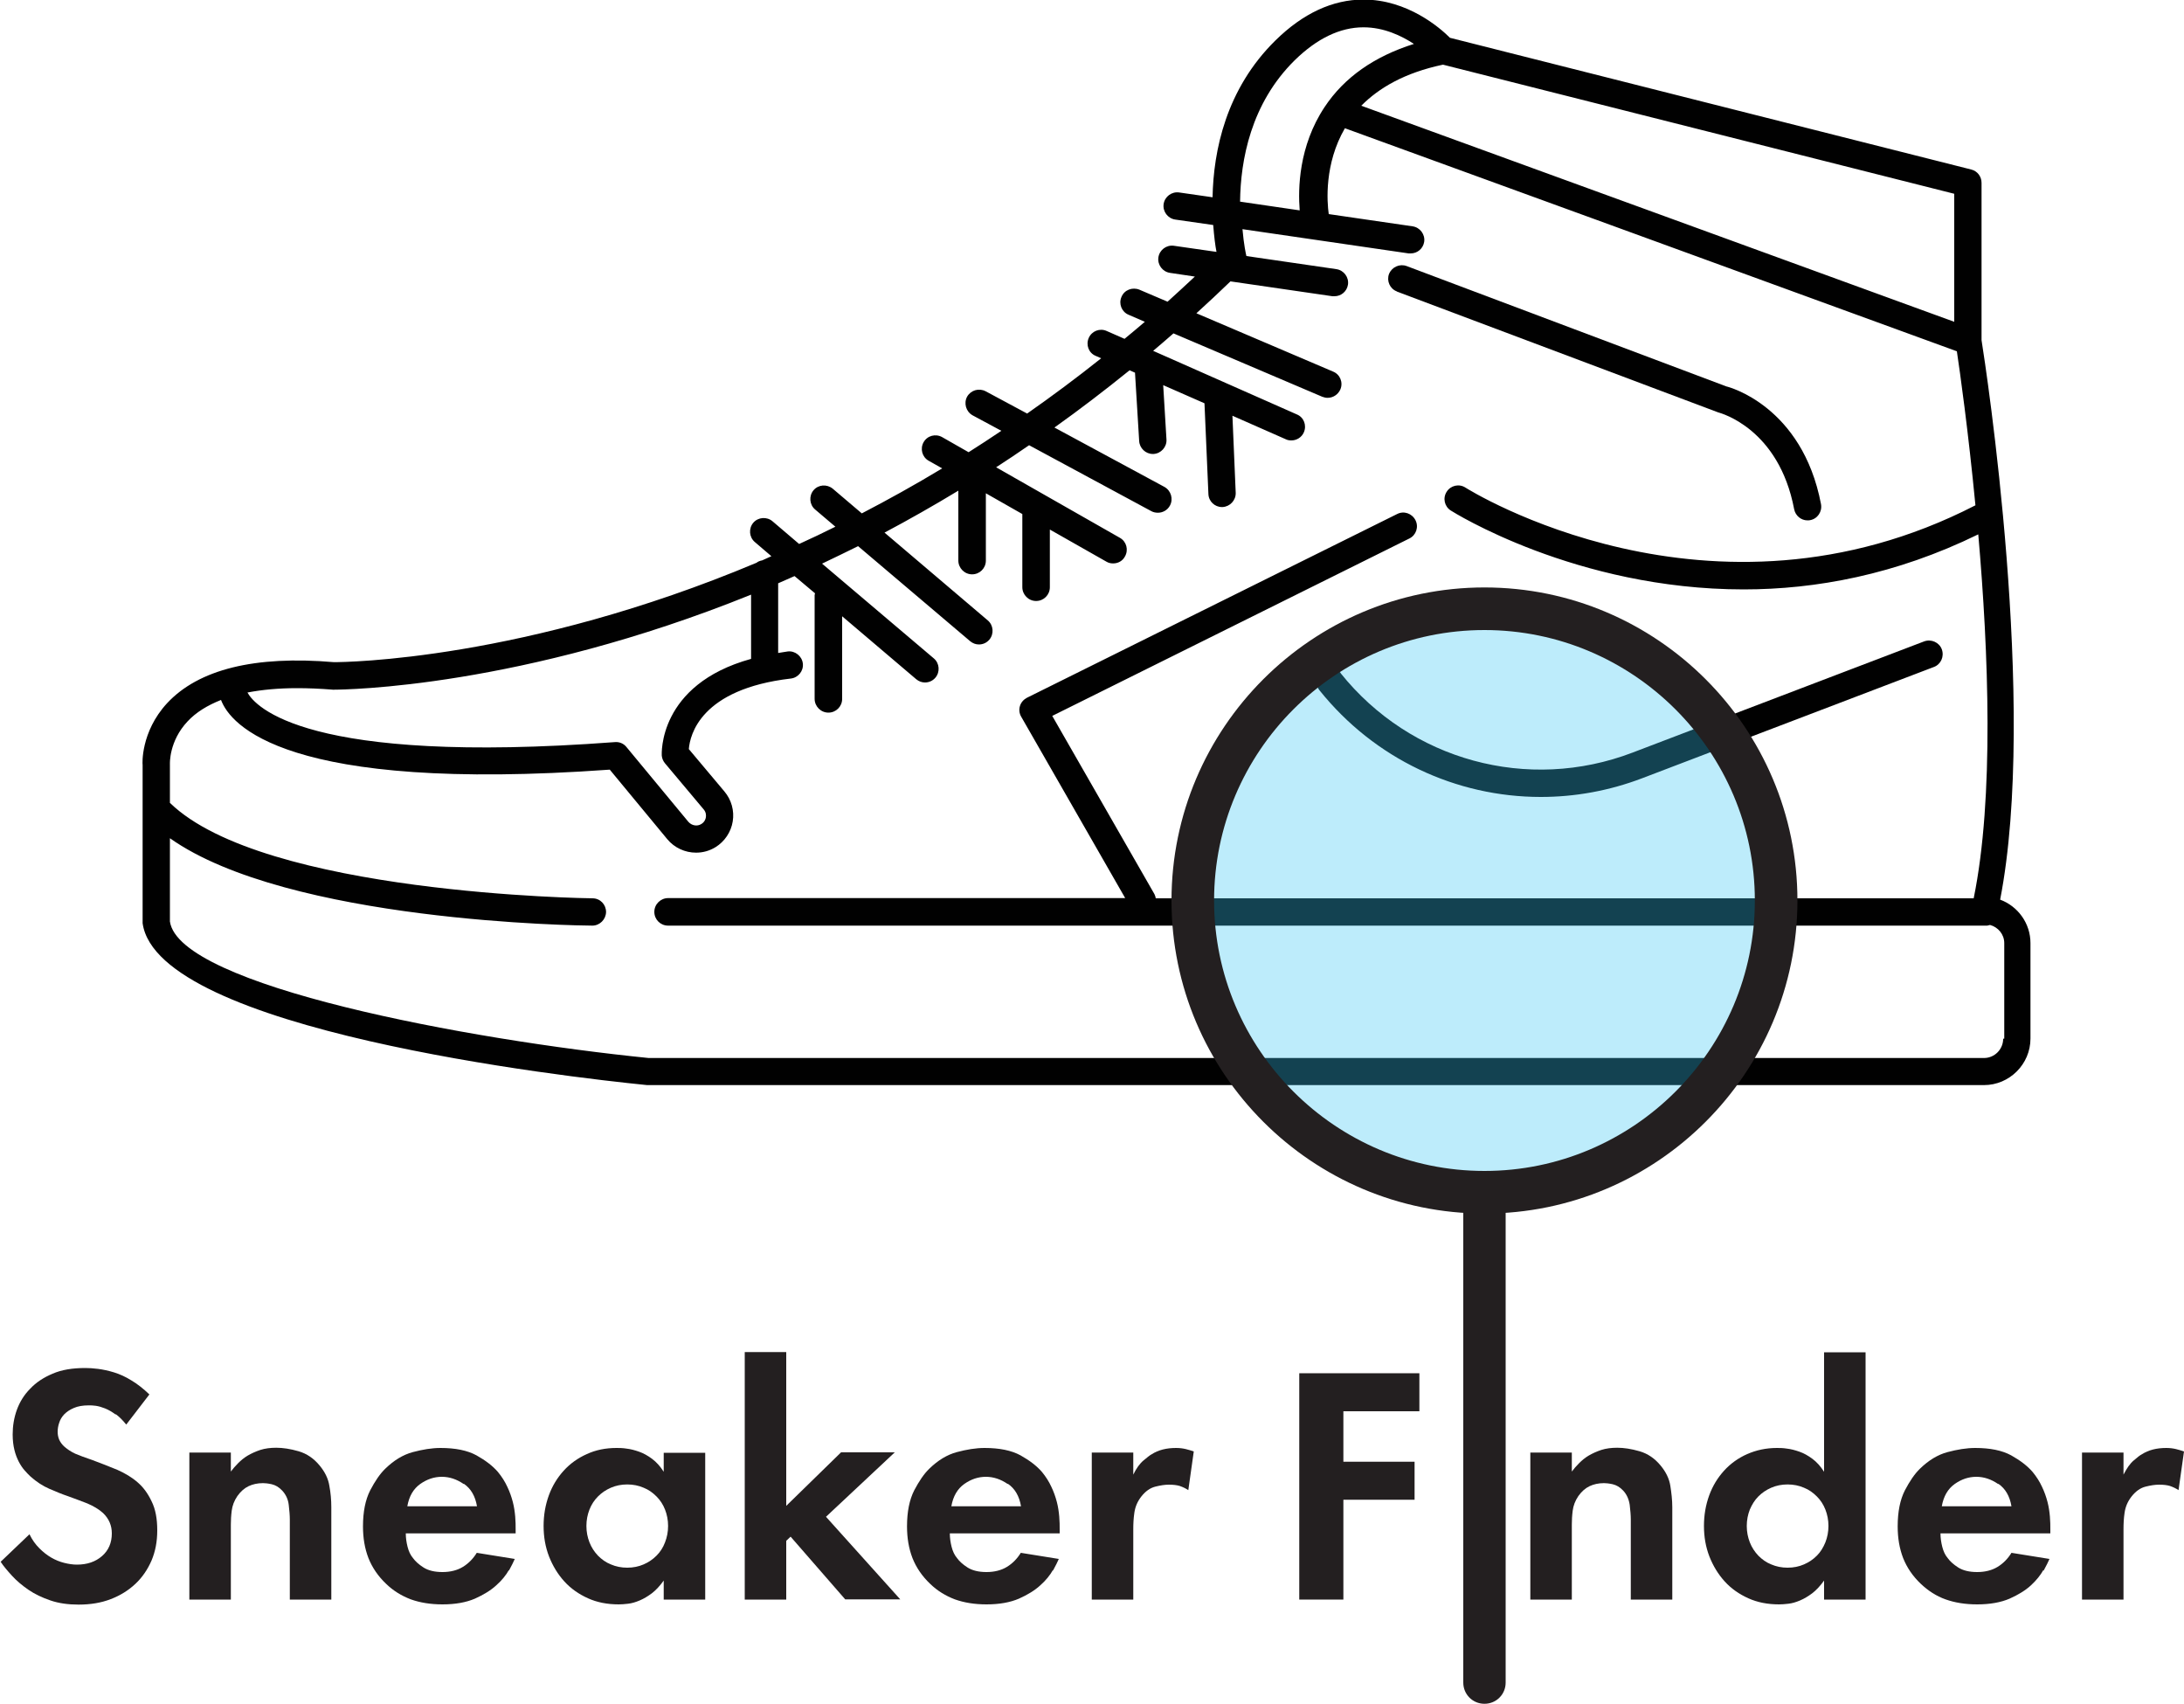
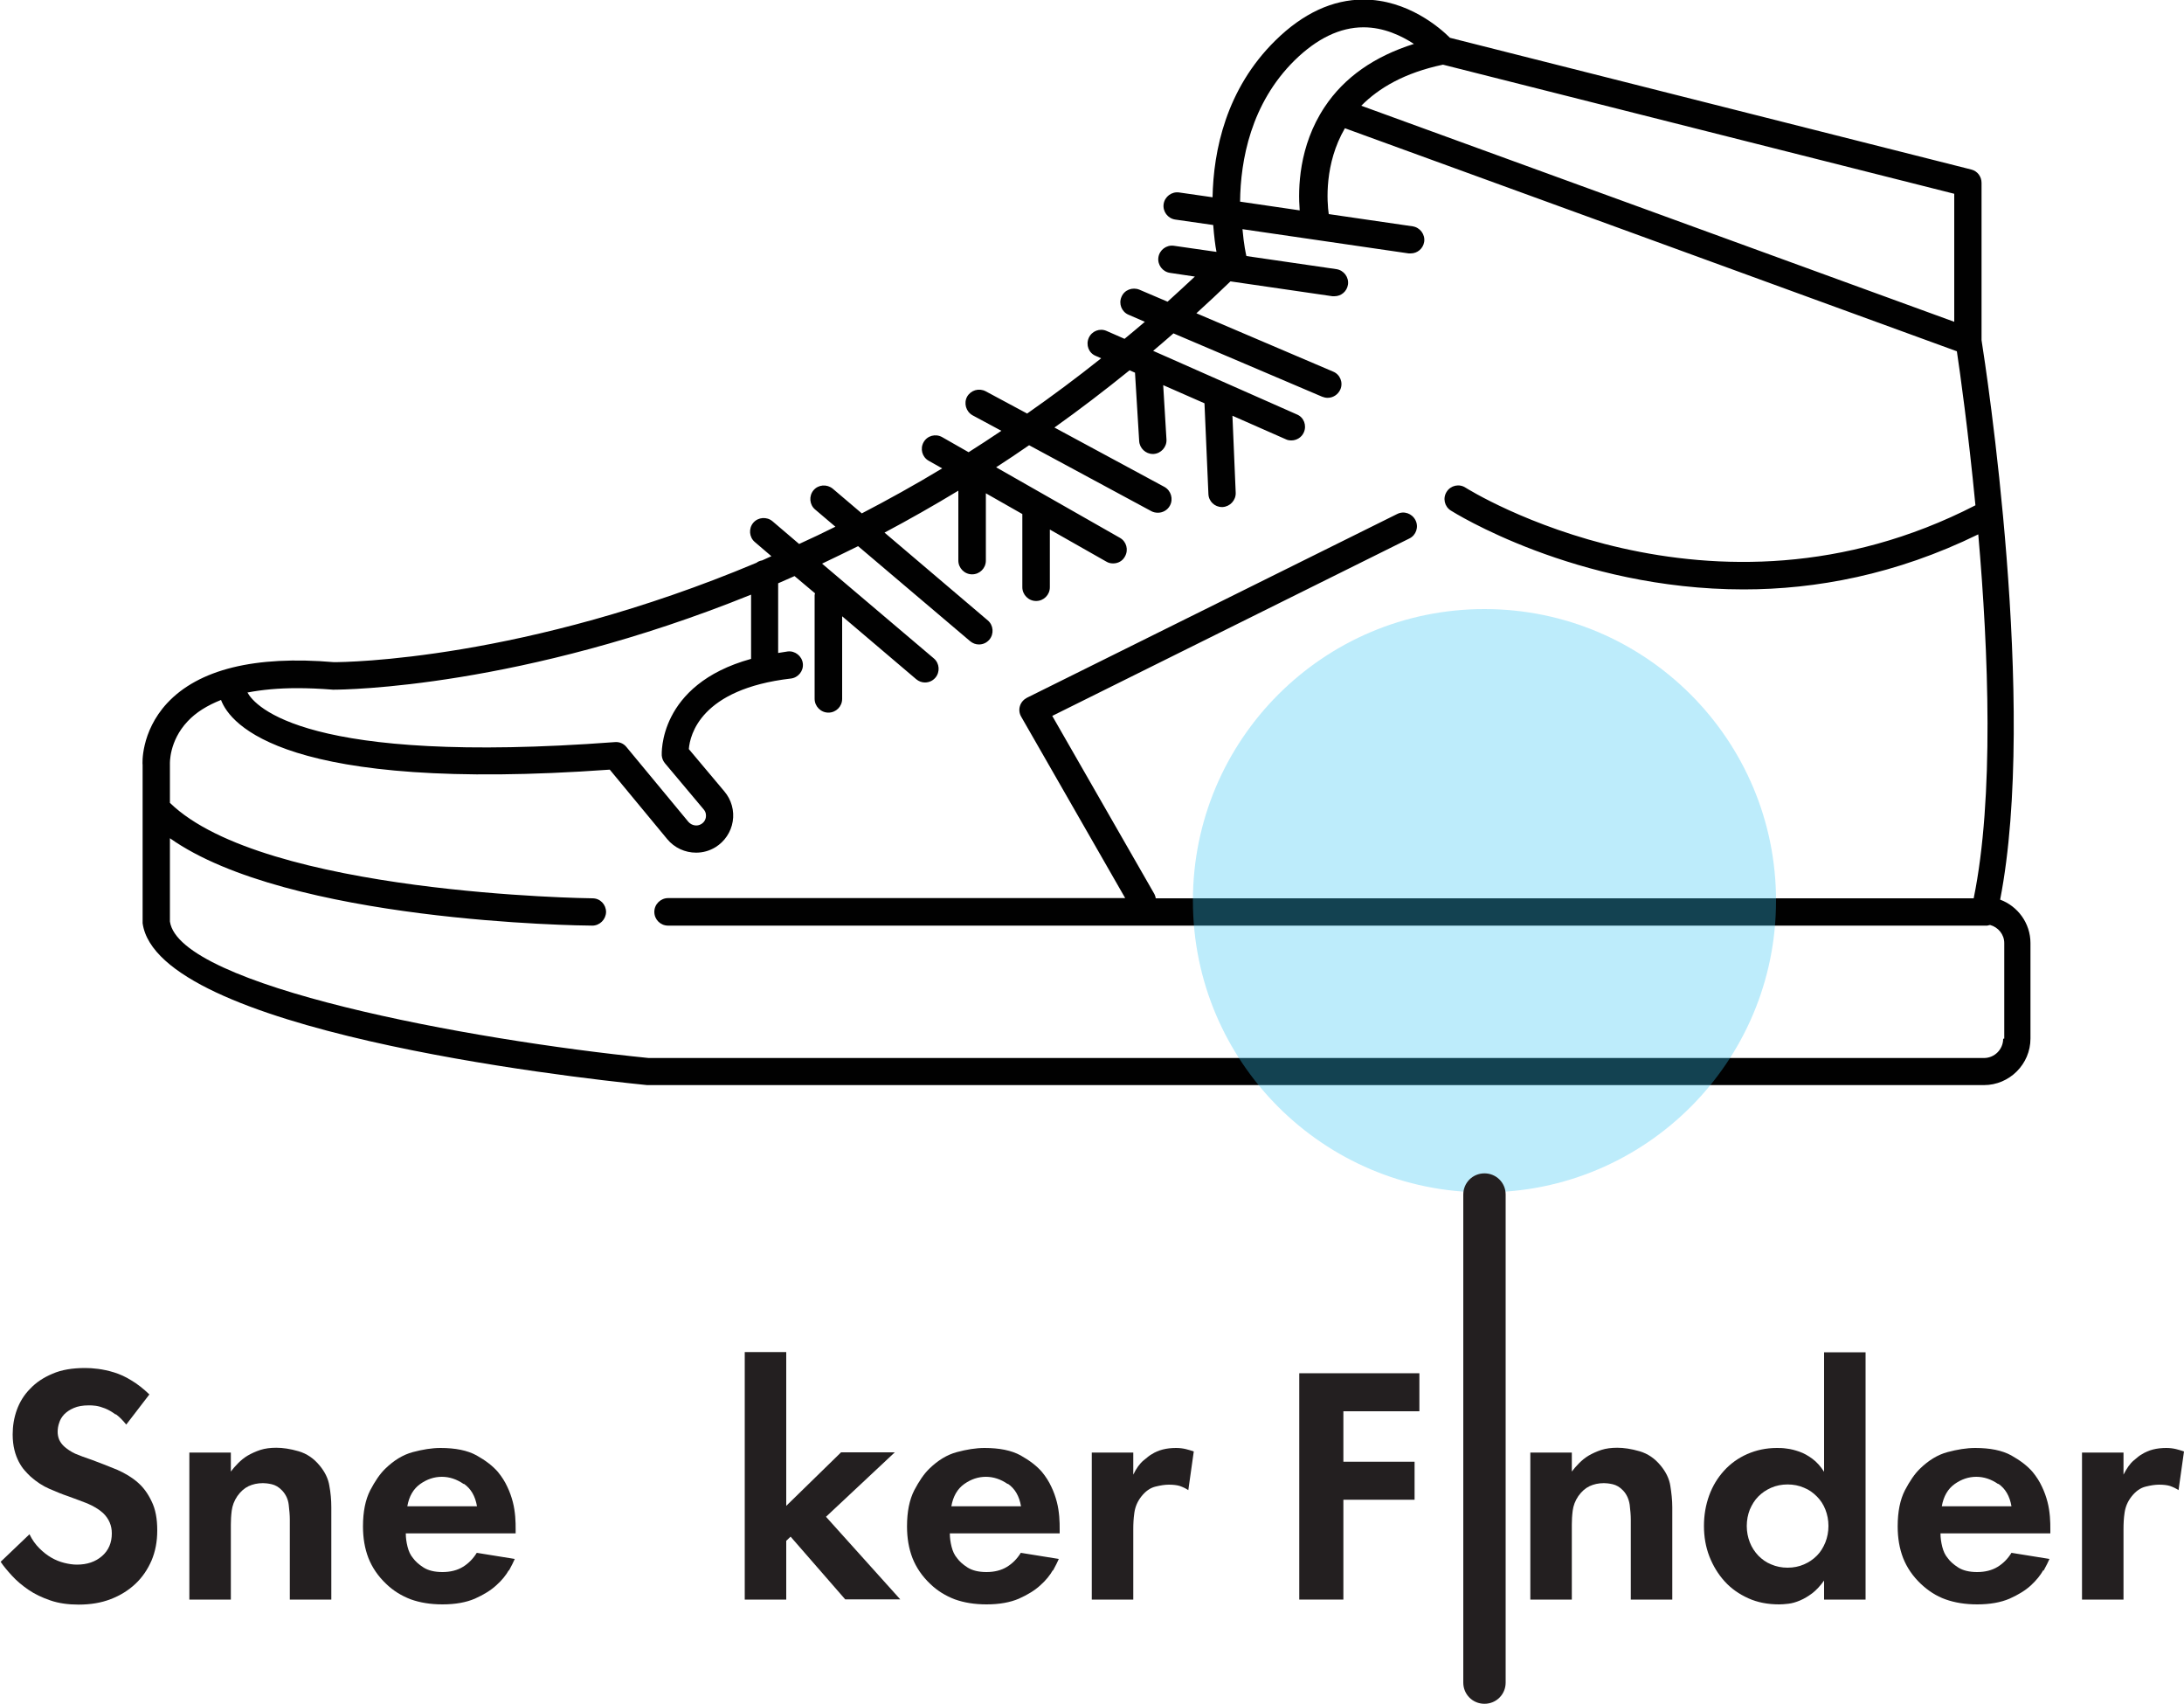
<svg xmlns="http://www.w3.org/2000/svg" id="Layer_1" data-name="Layer 1" viewBox="0 0 100 77.99">
  <defs>
    <style>
      .cls-1 {
        fill: #39c6f4;
        opacity: .33;
      }

      .cls-1, .cls-2, .cls-3 {
        stroke-width: 0px;
      }

      .cls-2 {
        fill: #010101;
      }

      .cls-3 {
        fill: #231f20;
      }
    </style>
  </defs>
  <g>
    <path class="cls-2" d="m91.58,41.19c1.73-8.87-.66-24.43-.85-25.62v-7.2c0-.29-.19-.54-.47-.61l-23.87-6.03c-.45-.45-1.94-1.75-3.96-1.75-1.41,0-2.77.63-4.03,1.87-2.27,2.23-2.84,5.06-2.88,7.18l-1.53-.22c-.34-.05-.66.19-.71.53-.05.34.19.66.53.71l1.74.25c.04.51.09.93.15,1.23l-1.95-.28c-.34-.05-.66.19-.71.53-.05.34.19.66.53.71l1.14.17c-.42.39-.84.78-1.25,1.15l-1.29-.55c-.32-.13-.69.01-.82.33-.14.32.01.69.33.82l.74.32c-.31.27-.62.52-.93.78l-.82-.36c-.31-.14-.68,0-.82.32-.14.32,0,.69.32.82l.25.11c-1.13.9-2.26,1.74-3.39,2.53l-1.9-1.02c-.31-.16-.68-.05-.85.25-.16.3-.05.68.25.85l1.32.71c-.5.34-1,.66-1.5.98l-1.21-.69c-.3-.17-.68-.07-.85.23-.17.3-.07.68.23.85l.62.35c-1.24.75-2.47,1.43-3.68,2.06l-1.33-1.13c-.27-.22-.66-.19-.88.07-.22.26-.19.66.07.88l.93.79c-.56.28-1.11.54-1.66.79l-1.22-1.04c-.26-.22-.66-.19-.88.07-.22.26-.19.66.07.88l.76.65c-.14.06-.28.13-.42.19-.1.02-.19.05-.26.11-10.64,4.47-18.83,4.55-19.35,4.55-3.62-.31-6.2.33-7.64,1.88-1.22,1.32-1.13,2.81-1.12,2.82v1.98s0,0,0,.02v5.25c.68,4.89,19.31,7.03,23.1,7.41h61.21c1.17,0,2.13-.96,2.13-2.13v-4.37c0-.91-.58-1.69-1.39-1.99Zm-2.1-26.46c-4.29-1.56-23.23-8.47-27.15-9.89.8-.81,1.98-1.51,3.74-1.88l23.41,5.91v5.86ZM59.28,2.76c1.02-1,2.08-1.51,3.15-1.51.94,0,1.74.39,2.31.76-1.81.57-3.19,1.53-4.09,2.89-1.19,1.79-1.22,3.75-1.14,4.73l-2.73-.4c.02-1.89.49-4.49,2.5-6.47ZM15.26,31.57c.54,0,8.59-.09,19.13-4.35v2.94c-4.28,1.18-4.09,4.39-4.09,4.42.01.13.06.25.14.35l1.78,2.12c.12.14.11.29.1.36-.01.08-.06.22-.21.31-.19.12-.44.07-.59-.1l-2.84-3.43c-.13-.16-.33-.24-.53-.22-14.16,1.06-16.47-1.64-16.82-2.27.67-.13,1.43-.2,2.27-.2.5,0,1.03.02,1.65.07Zm76.46,15.98c0,.48-.39.88-.88.88H29.7c-8.25-.83-21.5-3.3-21.92-6.25v-3.81c5.42,3.83,18.74,4,19.34,4h0c.34,0,.62-.28.63-.62,0-.35-.27-.63-.62-.63-.15,0-15.06-.19-19.35-4.37v-1.78s-.05-1.04.81-1.95c.38-.41.9-.73,1.53-.98.42,1.12,2.92,4.26,17.8,3.19l2.63,3.18c.33.4.82.62,1.32.62.31,0,.61-.08.89-.25.42-.26.71-.69.79-1.18.08-.49-.06-.99-.38-1.37l-1.63-1.94c.05-.64.53-2.75,4.67-3.23.34-.04.59-.35.55-.69-.04-.34-.36-.59-.69-.55-.16.02-.29.05-.44.07v-3.19c.25-.11.5-.22.75-.33l.94.79s-.02.05-.02.08v4.75c0,.34.28.63.63.63s.63-.28.63-.63v-3.78l3.39,2.88c.12.1.26.15.4.15.18,0,.35-.07.48-.22.22-.26.19-.66-.07-.88l-5.12-4.34c.54-.26,1.09-.52,1.65-.8l5.13,4.35c.12.1.26.15.4.15.18,0,.35-.07.48-.22.22-.26.19-.66-.07-.88l-4.73-4.02c1.11-.59,2.24-1.23,3.38-1.92v3.2c0,.34.28.63.63.63s.63-.28.63-.63v-3.08l1.67.95v3.35c0,.34.28.63.63.63s.63-.28.63-.63v-2.64l2.59,1.47c.1.06.2.08.31.08.22,0,.43-.11.54-.32.17-.3.07-.68-.23-.85l-5.67-3.23c.5-.32,1-.66,1.51-1.01l5.6,3.02c.09.05.2.07.3.07.22,0,.44-.12.55-.33.16-.3.05-.68-.25-.85l-5.04-2.72c1.15-.82,2.29-1.69,3.44-2.62l.25.11s0,.01,0,.02l.19,3.11c.02.33.3.59.62.59.01,0,.03,0,.04,0,.34-.02.61-.32.59-.66l-.15-2.49,1.89.83.18,4.15c.01.34.29.6.62.6h.03c.34-.02.61-.31.6-.65l-.15-3.53,2.45,1.08c.08.04.17.05.25.05.24,0,.47-.14.57-.37.14-.32,0-.69-.32-.82l-6.58-2.91c.31-.26.62-.53.93-.8l6.81,2.9c.08.03.16.05.25.05.24,0,.47-.14.58-.38.14-.32-.01-.69-.33-.82l-6.26-2.67c.52-.47,1.04-.96,1.56-1.46l4.67.68s.06,0,.09,0c.31,0,.57-.22.62-.53.05-.34-.19-.66-.53-.71l-4.12-.6c-.02-.07-.12-.53-.18-1.23l7.61,1.11s.06,0,.09,0c.31,0,.57-.22.62-.53.05-.34-.19-.66-.53-.71l-3.84-.56c-.08-.55-.21-2.3.74-3.93,2.46.89,18.84,6.86,28.02,10.21.14.93.52,3.63.85,7.05-12.13,6.24-23.24-.74-23.35-.81-.29-.19-.68-.1-.86.19-.19.29-.1.68.19.86.08.05,5.71,3.61,13.41,3.61,3.29,0,6.96-.67,10.74-2.52.47,5.37.73,12.07-.21,16.66h-37.45c-.01-.06-.03-.13-.06-.19l-4.68-8.16,16.35-8.12c.31-.15.44-.53.28-.84s-.53-.44-.84-.28l-16.95,8.41c-.15.08-.27.21-.32.38-.05.16-.03.34.06.49l4.76,8.3h-20.93c-.34,0-.63.28-.63.63s.28.63.63.63h60.4s.08-.02.13-.03c.37.1.65.43.65.83v4.37h0Z" />
-     <path class="cls-2" d="m63.97,13.35l14.71,5.53c.11.03,2.77.74,3.47,4.43.06.3.32.51.61.51.04,0,.08,0,.12-.01.34-.06.56-.39.5-.73-.86-4.51-4.26-5.38-4.33-5.39l-14.64-5.51c-.32-.12-.68.04-.81.36-.12.32.04.68.36.8Z" />
-     <path class="cls-2" d="m61.39,30.81c-.22-.27-.61-.31-.88-.1-.27.22-.31.61-.1.88,2.53,3.16,6.27,4.89,10.14,4.89,1.56,0,3.13-.28,4.65-.86l13.35-5.09c.32-.12.48-.48.36-.81-.12-.32-.49-.48-.81-.36l-13.35,5.09c-4.79,1.83-10.17.36-13.37-3.64Z" />
  </g>
  <circle class="cls-1" cx="67.97" cy="41.23" r="13.35" />
-   <path class="cls-3" d="m67.97,55.55c-7.9,0-14.33-6.43-14.33-14.33s6.43-14.33,14.33-14.33,14.33,6.43,14.33,14.33-6.43,14.33-14.33,14.33Zm0-26.71c-6.83,0-12.38,5.56-12.38,12.38s5.56,12.38,12.38,12.38,12.38-5.56,12.38-12.38-5.56-12.38-12.38-12.38Z" />
  <path class="cls-3" d="m67.97,77.99c-.54,0-.97-.43-.97-.97v-22.34c0-.54.43-.97.97-.97s.97.43.97.97v22.34c0,.54-.43.97-.97.97Z" />
  <g>
    <path class="cls-3" d="m5.28,64.74c-.16-.12-.32-.21-.47-.27s-.29-.1-.42-.12-.24-.02-.33-.02c-.27,0-.5.04-.68.12-.19.08-.33.18-.44.29-.11.12-.19.25-.23.39-.05.14-.07.28-.07.41,0,.12.02.24.07.36.05.11.13.23.26.34s.28.21.47.3c.19.08.45.18.78.29.4.15.79.3,1.15.45.36.16.68.35.95.59.24.21.45.49.62.85.18.36.26.8.26,1.33s-.09.97-.26,1.38c-.18.41-.42.77-.74,1.07-.32.3-.69.53-1.13.7-.44.17-.93.25-1.47.25-.48,0-.91-.06-1.29-.19-.38-.13-.72-.29-1.01-.49-.29-.2-.54-.41-.75-.64-.21-.23-.39-.44-.52-.64l1.32-1.26c.12.25.27.46.45.64.18.18.36.32.55.43.19.11.39.19.59.24s.4.08.58.08c.47,0,.85-.13,1.15-.39s.45-.61.45-1.04c0-.36-.13-.67-.4-.93-.2-.18-.44-.32-.72-.44-.28-.11-.58-.22-.88-.33-.27-.09-.56-.21-.86-.34s-.59-.32-.86-.56c-.08-.07-.17-.17-.27-.28s-.19-.25-.27-.4c-.08-.16-.15-.33-.2-.54-.05-.2-.08-.44-.08-.71,0-.38.06-.76.19-1.12.13-.36.33-.69.61-.97.27-.29.62-.52,1.03-.69.41-.18.91-.26,1.49-.26.17,0,.36.01.59.04.23.03.47.08.73.16.26.08.53.2.8.37.27.16.55.38.82.64l-1.06,1.38c-.16-.2-.31-.35-.47-.47Z" />
    <path class="cls-3" d="m10.57,66.49v.87c.09-.12.2-.25.33-.38s.27-.25.44-.35c.17-.1.37-.19.58-.26.22-.07.46-.1.73-.1.3,0,.64.05,1.02.16.38.11.7.33.97.66.24.29.39.6.44.92.06.32.09.65.09.98v4.23h-1.9v-3.67c0-.19-.02-.41-.05-.67s-.14-.48-.3-.65c-.15-.16-.31-.25-.48-.29-.18-.04-.31-.05-.4-.05-.25,0-.47.05-.66.14-.19.09-.36.24-.51.45-.15.22-.23.44-.26.67-.03.23-.04.44-.04.64v3.43h-1.9v-6.73h1.9Z" />
    <path class="cls-3" d="m23.3,71.87c-.13.23-.32.47-.58.7-.25.23-.58.43-.98.61-.4.17-.89.26-1.48.26-.55,0-1.03-.08-1.45-.23-.42-.16-.8-.39-1.13-.71-.37-.35-.64-.75-.81-1.18-.17-.44-.25-.92-.25-1.45,0-.67.11-1.22.33-1.65.22-.42.45-.76.69-.99.39-.38.81-.64,1.26-.76.45-.12.87-.19,1.27-.19.68,0,1.23.11,1.65.34.41.23.74.48.98.76.18.22.32.44.43.68.11.23.19.46.25.69.06.23.09.45.11.67.02.22.02.42.02.61v.16h-5.03c0,.21.03.41.08.61.05.2.13.38.25.52.1.14.26.29.48.43.22.14.51.21.87.21s.68-.08.94-.24c.26-.16.47-.38.63-.64l1.74.28c-.05.12-.14.3-.27.54Zm-2.07-3.94c-.32-.22-.65-.33-1-.33s-.68.11-.99.33c-.31.22-.51.56-.59,1.02h3.19c-.08-.47-.28-.81-.6-1.03Z" />
-     <path class="cls-3" d="m32.29,66.49v6.73h-1.9v-.87c-.18.25-.36.44-.54.58-.19.14-.37.25-.56.33-.19.08-.36.13-.53.15s-.31.03-.43.03c-.52,0-.99-.09-1.41-.28-.42-.19-.78-.44-1.08-.77-.3-.33-.53-.71-.7-1.14-.17-.44-.25-.9-.25-1.4s.08-.96.24-1.4c.16-.44.39-.81.68-1.13s.65-.58,1.06-.76c.41-.19.86-.28,1.36-.28.12,0,.28,0,.46.03.18.02.37.07.57.14s.4.18.6.33.37.34.53.59v-.87h1.9Zm-4.32,1.61c-.23.1-.42.23-.59.4-.17.17-.3.37-.39.6-.09.23-.14.48-.14.75s.05.52.14.75c.09.23.22.43.39.61.17.17.36.31.59.4.23.1.48.15.75.15s.52-.05.75-.15c.23-.1.42-.23.59-.4.17-.17.3-.37.39-.61.09-.23.14-.48.14-.75s-.05-.52-.14-.75c-.09-.23-.22-.43-.39-.6-.17-.17-.36-.31-.59-.4-.23-.1-.48-.15-.75-.15s-.52.05-.75.15Z" />
    <path class="cls-3" d="m35.99,68.94l2.52-2.46h2.46l-3.15,2.95,3.4,3.78h-2.52l-2.5-2.87-.2.19v2.69h-1.9v-11.33h1.9v7.05Z" />
    <path class="cls-3" d="m48.21,71.87c-.13.23-.32.47-.58.7-.25.23-.58.43-.98.61-.4.17-.89.26-1.48.26-.55,0-1.03-.08-1.45-.23-.42-.16-.8-.39-1.13-.71-.37-.35-.64-.75-.81-1.18-.17-.44-.25-.92-.25-1.45,0-.67.11-1.22.33-1.65.22-.42.45-.76.69-.99.39-.38.81-.64,1.26-.76.45-.12.87-.19,1.27-.19.68,0,1.23.11,1.65.34.41.23.74.48.98.76.18.22.32.44.43.68.11.23.19.46.25.69.06.23.09.45.11.67.02.22.02.42.02.61v.16h-5.03c0,.21.03.41.08.61.05.2.13.38.25.52.1.14.26.29.48.43.22.14.51.21.87.21s.68-.08.94-.24c.26-.16.47-.38.63-.64l1.74.28c-.05.12-.14.3-.27.54Zm-2.07-3.94c-.32-.22-.65-.33-1-.33s-.68.11-.99.33c-.31.22-.51.56-.59,1.02h3.19c-.08-.47-.28-.81-.6-1.03Z" />
    <path class="cls-3" d="m51.89,66.49v1.01c.14-.29.3-.51.47-.65s.29-.24.37-.28c.31-.2.68-.29,1.12-.29.17,0,.31.02.44.05.13.03.25.07.37.11l-.25,1.77c-.12-.08-.25-.14-.39-.19-.13-.04-.3-.06-.5-.06-.18,0-.38.03-.62.09s-.45.21-.64.45c-.18.23-.28.47-.32.74s-.05.52-.05.75v3.23h-1.9v-6.73h1.9Z" />
    <path class="cls-3" d="m61.51,64.59v2.32h3.26v1.74h-3.26v4.57h-2.02v-10.36h5.5v1.74h-3.48Z" />
    <path class="cls-3" d="m71.97,66.49v.87c.09-.12.2-.25.33-.38s.27-.25.44-.35c.17-.1.37-.19.58-.26.22-.07.46-.1.73-.1.3,0,.64.05,1.02.16.38.11.7.33.97.66.24.29.39.6.44.92s.09.65.09.98v4.23h-1.9v-3.67c0-.19-.02-.41-.05-.67-.04-.26-.14-.48-.3-.65-.15-.16-.31-.25-.48-.29-.18-.04-.31-.05-.4-.05-.25,0-.47.05-.66.14s-.36.24-.51.45c-.15.22-.23.44-.26.67-.03.23-.04.44-.04.64v3.43h-1.9v-6.73h1.9Z" />
    <path class="cls-3" d="m85.42,61.89v11.33h-1.9v-.87c-.18.25-.36.44-.54.58-.19.14-.37.25-.56.33-.19.08-.36.13-.53.15-.17.02-.31.03-.43.03-.52,0-.99-.09-1.41-.28-.42-.19-.78-.44-1.08-.77s-.53-.71-.7-1.14c-.17-.44-.25-.9-.25-1.4s.08-.96.24-1.4c.16-.44.39-.81.68-1.13.29-.32.65-.58,1.06-.76s.86-.28,1.36-.28c.12,0,.28,0,.46.03.18.02.37.07.57.14s.4.18.6.33.37.34.53.59v-5.47h1.9Zm-4.32,6.21c-.23.1-.42.23-.59.4-.17.17-.29.37-.39.6-.09.23-.14.48-.14.75s.05.52.14.75c.09.23.22.43.39.61.17.17.36.31.59.4.23.1.48.15.75.15s.52-.05.75-.15c.23-.1.42-.23.59-.4.17-.17.29-.37.39-.61.09-.23.14-.48.14-.75s-.05-.52-.14-.75c-.09-.23-.22-.43-.39-.6-.17-.17-.36-.31-.59-.4-.23-.1-.48-.15-.75-.15s-.52.05-.75.15Z" />
    <path class="cls-3" d="m93.56,71.87c-.13.23-.32.47-.57.7-.25.23-.58.43-.98.61-.4.17-.89.26-1.48.26-.55,0-1.03-.08-1.45-.23s-.79-.39-1.13-.71c-.37-.35-.64-.75-.81-1.18-.17-.44-.25-.92-.25-1.45,0-.67.11-1.22.33-1.65.22-.42.45-.76.69-.99.39-.38.81-.64,1.26-.76s.87-.19,1.27-.19c.68,0,1.23.11,1.65.34.41.23.74.48.98.76.18.22.32.44.43.68.11.23.19.46.25.69.06.23.09.45.11.67s.02.42.02.61v.16h-5.03c0,.21.03.41.08.61s.13.38.25.52c.1.14.26.29.48.43s.51.21.87.21.68-.08.94-.24c.26-.16.47-.38.63-.64l1.74.28c-.05.12-.14.3-.27.54Zm-2.07-3.94c-.32-.22-.65-.33-1-.33s-.68.11-.99.33c-.31.22-.51.56-.59,1.02h3.19c-.08-.47-.28-.81-.6-1.03Z" />
    <path class="cls-3" d="m97.23,66.49v1.01c.15-.29.3-.51.47-.65.17-.15.29-.24.37-.28.31-.2.68-.29,1.12-.29.17,0,.31.02.44.05.13.03.25.07.37.11l-.25,1.77c-.12-.08-.25-.14-.39-.19-.13-.04-.3-.06-.5-.06-.18,0-.38.03-.62.09-.24.06-.45.21-.64.45-.18.23-.28.47-.32.74-.04.26-.05.52-.05.75v3.23h-1.9v-6.73h1.9Z" />
  </g>
</svg>